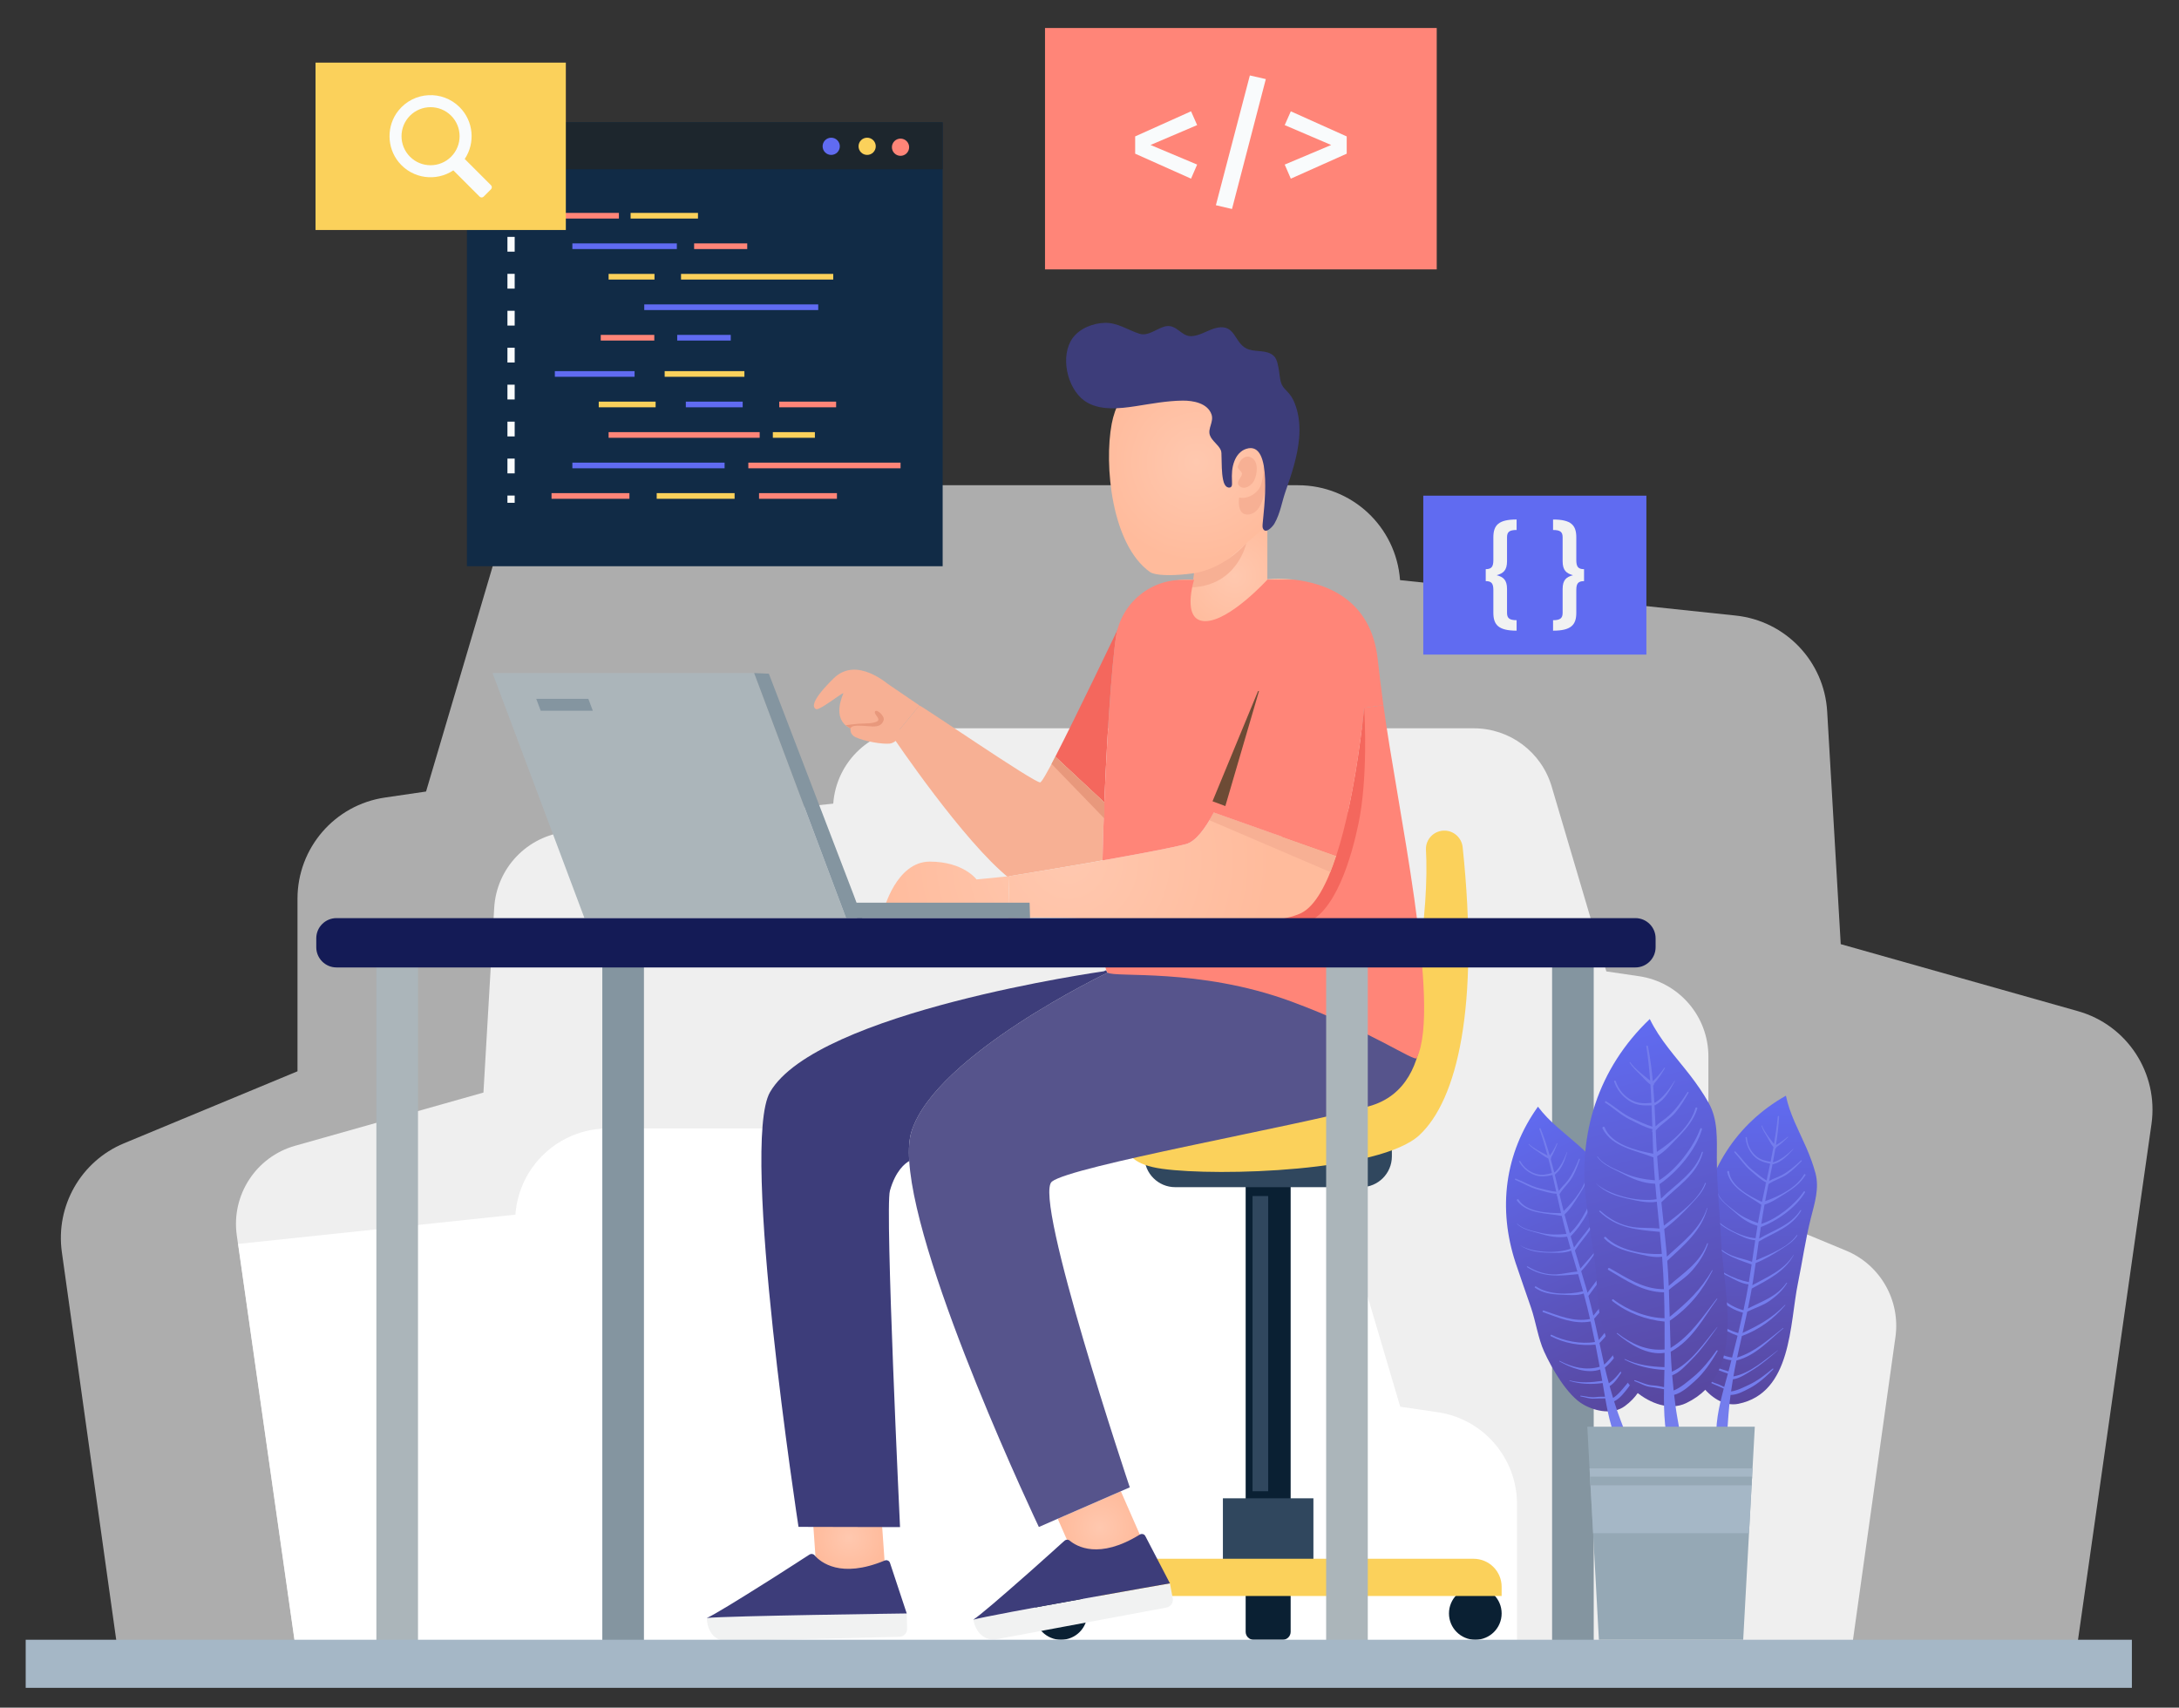
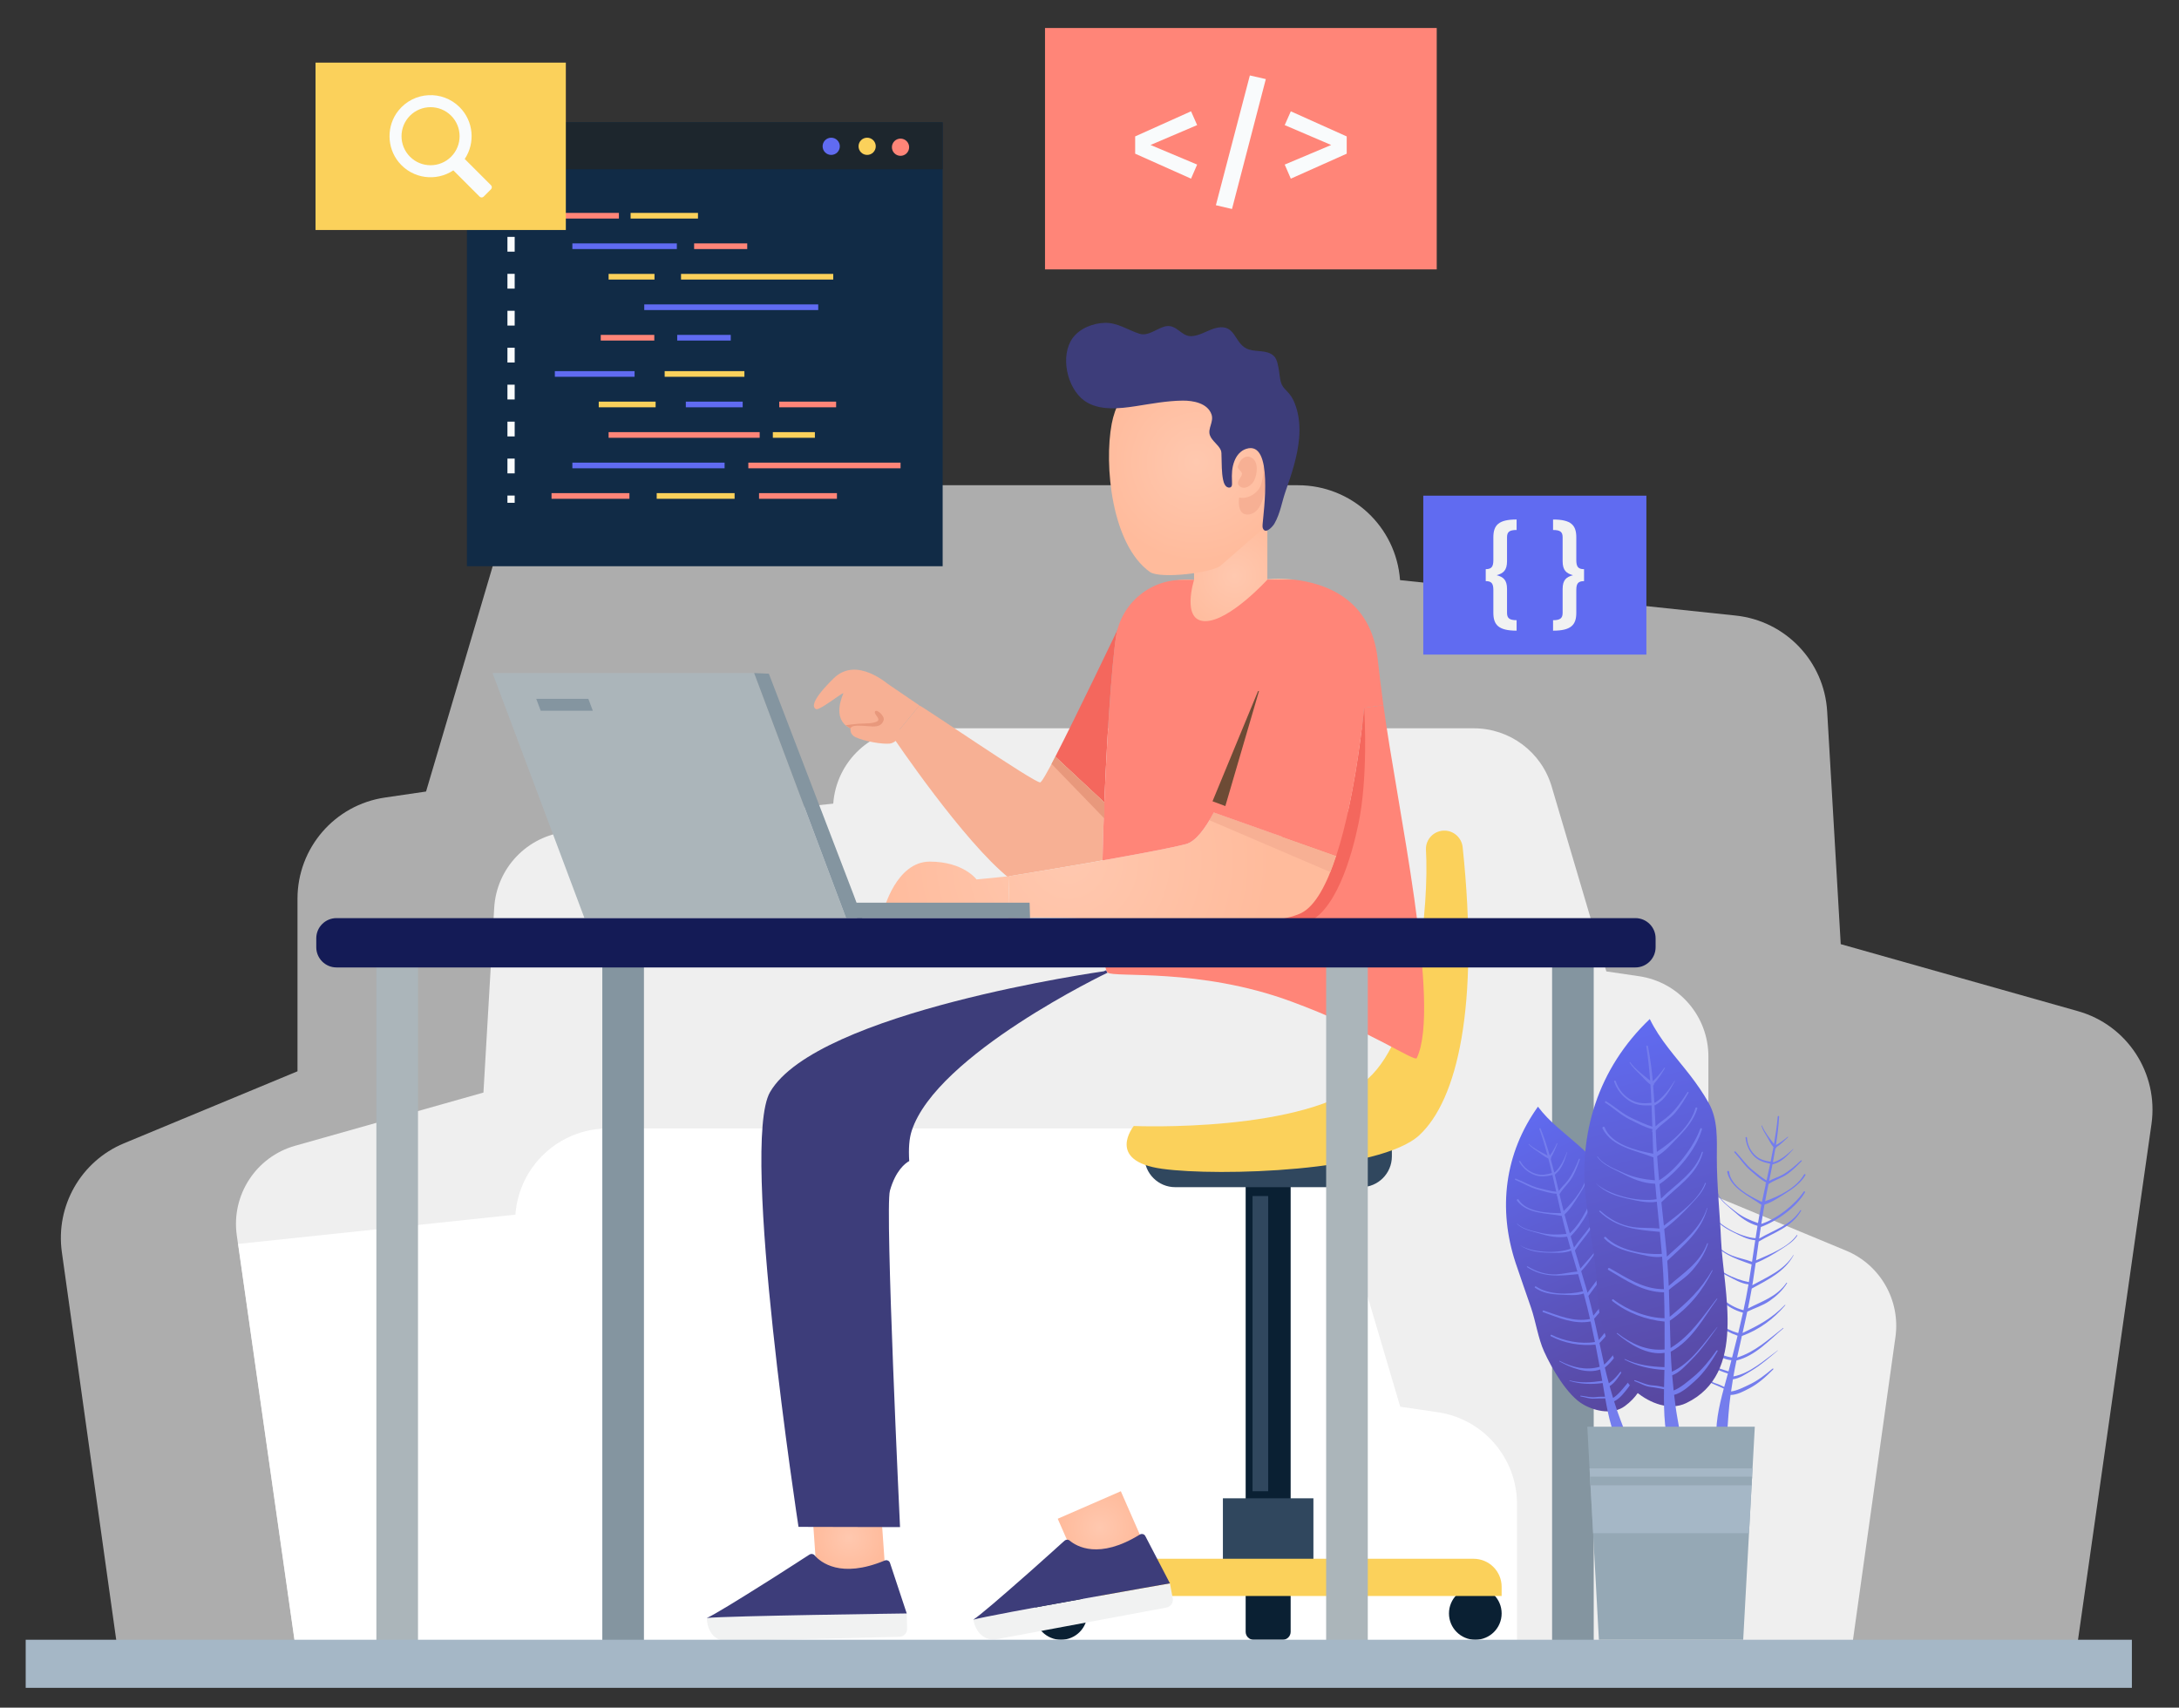
<svg xmlns="http://www.w3.org/2000/svg" id="Layer_1" x="0px" y="0px" width="532px" height="417px" viewBox="29.14 211.445 532 417" xml:space="preserve">
  <rect x="29.14" y="211.445" width="532" height="417" fill="#333333" stroke="none" />
  <g id="BACKGROUND">
    <g>
      <path opacity="0.6" fill="#FFFFFF" d="M554.421,485.932L535.65,617.739H58.335l-14.096-100.55   c-1.568-11.267,4.66-22.183,15.171-26.554l42.362-17.581v-42.13c0-12.413,9.088-22.938,21.371-24.724l10.018-1.467l16.826-56.895   c3.136-10.627,12.892-17.899,23.954-17.899h172.107c6.547,0,12.543,2.526,17.014,6.678c4.473,4.167,7.42,9.959,7.898,16.492   l81.953,8.653c12.166,1.292,21.602,11.18,22.328,23.389l3.311,56.852l57.91,16.362   C548.513,461.759,556.177,473.548,554.421,485.932z" />
      <path opacity="0.8" fill="#FFFFFF" d="M86.951,513.115l14.9,104.623h378.873l11.189-79.813   c1.244-8.942-3.699-17.609-12.043-21.077l-33.625-13.954v-33.442c0-9.853-7.215-18.207-16.965-19.624l-7.951-1.164l-13.355-45.161   c-2.49-8.436-10.232-14.209-19.014-14.209H252.35c-5.197,0-9.957,2.005-13.506,5.301c-3.549,3.308-5.888,7.905-6.27,13.092   l-65.051,6.868c-9.657,1.026-17.148,8.873-17.724,18.564l-2.627,45.127l-45.968,12.986   C91.642,493.927,85.557,503.286,86.951,513.115z" />
      <path fill="#FFFFFF" d="M399.519,578.752c0-11.275-8.256-20.838-19.414-22.46l-9.1-1.332l-15.285-51.688   c-2.85-9.654-11.713-16.262-21.762-16.262H177.605c-5.948,0-11.395,2.295-15.457,6.067c-4.062,3.785-6.74,9.047-7.174,14.982   l-67.693,7.146l14.602,102.531h299.353l-1.717-0.712V578.752L399.519,578.752z" />
    </g>
  </g>
  <g id="OBJECTS">
    <g>
      <g>
        <g>
          <g>
            <rect x="143.144" y="241.311" fill="#112B46" width="116.144" height="108.405" />
          </g>
          <g>
            <rect x="143.144" y="241.311" fill="#1D262D" width="116.144" height="11.465" />
          </g>
          <g>
            <g>
              <path fill="#606BF1" d="M234.182,247.174c0,1.16-0.94,2.101-2.102,2.101c-1.161,0-2.101-0.94-2.101-2.101       c0-1.161,0.94-2.102,2.101-2.102C233.242,245.072,234.182,246.012,234.182,247.174z" />
            </g>
            <g>
              <path fill="#FBD15B" d="M242.957,247.174c0,1.16-0.94,2.101-2.102,2.101c-1.161,0-2.101-0.94-2.101-2.101       c0-1.161,0.94-2.102,2.101-2.102C242.016,245.072,242.957,246.012,242.957,247.174z" />
            </g>
            <g>
              <path fill="#FF8578" d="M251.104,247.394c0,1.161-0.94,2.102-2.101,2.102s-2.102-0.94-2.102-2.102       c0-1.16,0.941-2.101,2.102-2.101S251.104,246.234,251.104,247.394z" />
            </g>
          </g>
          <g>
            <g>
              <g>
                <rect x="163.795" y="263.434" fill="#FF8578" width="16.45" height="1.382" />
              </g>
              <g>
                <rect x="183.102" y="263.434" fill="#FBD15B" width="16.45" height="1.382" />
              </g>
              <g>
                <rect x="168.883" y="270.881" fill="#606BF1" width="25.509" height="1.383" />
              </g>
              <g>
                <rect x="198.609" y="270.881" fill="#FF8578" width="12.966" height="1.383" />
              </g>
              <g>
                <rect x="177.731" y="278.329" fill="#FBD15B" width="11.203" height="1.383" />
              </g>
              <g>
                <rect x="195.41" y="278.329" fill="#FBD15B" width="37.166" height="1.383" />
              </g>
              <g>
                <rect x="186.434" y="285.777" fill="#606BF1" width="42.476" height="1.383" />
              </g>
              <g>
                <rect x="175.813" y="293.225" fill="#FF8578" width="13.073" height="1.382" />
              </g>
              <g>
                <rect x="194.479" y="293.225" fill="#606BF1" width="13.072" height="1.382" />
              </g>
            </g>
            <g>
              <g>
                <rect x="163.795" y="331.865" fill="#FF8578" width="19.017" height="1.382" />
              </g>
              <g>
                <rect x="189.473" y="331.865" fill="#FBD15B" width="19.018" height="1.382" />
              </g>
              <g>
                <rect x="214.459" y="331.865" fill="#FF8578" width="19.017" height="1.382" />
              </g>
              <g>
                <rect x="168.883" y="324.418" fill="#606BF1" width="37.166" height="1.383" />
              </g>
              <g>
                <rect x="211.844" y="324.418" fill="#FF8578" width="37.166" height="1.383" />
              </g>
              <g>
                <rect x="177.731" y="316.969" fill="#FF8578" width="36.881" height="1.383" />
              </g>
              <g>
                <rect x="217.829" y="316.969" fill="#FBD15B" width="10.265" height="1.383" />
              </g>
              <g>
                <rect x="175.323" y="309.522" fill="#FBD15B" width="13.884" height="1.382" />
              </g>
              <g>
                <rect x="196.581" y="309.522" fill="#606BF1" width="13.884" height="1.382" />
              </g>
              <g>
                <rect x="219.394" y="309.522" fill="#FF8578" width="13.884" height="1.382" />
              </g>
              <g>
                <rect x="191.417" y="302.074" fill="#FBD15B" width="19.468" height="1.382" />
              </g>
              <g>
                <rect x="164.604" y="302.074" fill="#606BF1" width="19.468" height="1.382" />
              </g>
            </g>
          </g>
          <g>
            <g>
              <g>
                <rect x="153.029" y="262.106" fill="#F9FBFC" width="1.769" height="1.771" />
              </g>
            </g>
            <g>
              <g>
                <path fill="#F9FBFC" d="M154.799,327.041h-1.769v-3.608h1.769V327.041z M154.799,318.017h-1.769v-3.608h1.769V318.017z         M154.799,308.993h-1.769v-3.609h1.769V308.993z M154.799,299.969h-1.769v-3.609h1.769V299.969z M154.799,290.947h-1.769        v-3.61h1.769V290.947z M154.799,281.924h-1.769v-3.61h1.769V281.924z M154.799,272.899h-1.769v-3.61h1.769V272.899z" />
              </g>
            </g>
            <g>
              <g>
                <rect x="153.029" y="332.456" fill="#F9FBFC" width="1.769" height="1.771" />
              </g>
            </g>
          </g>
        </g>
        <g>
          <g>
            <rect x="284.277" y="218.282" fill="#FF8578" width="95.638" height="58.95" />
          </g>
          <g>
            <path fill="#F9FBFC" d="M321.421,241.992l-11.379,4.856l11.379,4.785l-1.488,3.438l-13.646-6.097v-4.218l13.646-6.133      L321.421,241.992z" />
            <path fill="#F9FBFC" d="M338.189,230.757l-8.258,31.724l-3.936-0.922l8.295-31.688L338.189,230.757z" />
            <path fill="#F9FBFC" d="M357.937,244.758v4.218l-13.646,6.098l-1.488-3.438l11.342-4.785l-11.342-4.856l1.488-3.366      L357.937,244.758z" />
          </g>
        </g>
        <g>
          <g>
            <rect x="376.63" y="332.486" fill="#606BF1" width="54.473" height="38.808" />
          </g>
          <g>
            <path fill="#F1F2F2" d="M399.416,340.864c-1.752,0-2.336,0.473-2.336,1.78v5.841c0,2.281-0.945,2.977-2.529,3.422      c1.584,0.417,2.529,1.112,2.529,3.364v5.841c0,1.308,0.613,1.78,2.336,1.78v2.559c-4.42,0-5.674-1.418-5.674-4.367v-5.535      c0-1.586-0.416-2.196-1.863-2.196v-2.921c1.447,0,1.863-0.639,1.863-2.225v-5.535c0-2.977,1.254-4.367,5.674-4.367V340.864z" />
            <path fill="#F1F2F2" d="M413.992,342.673v5.535c0,1.586,0.416,2.226,1.891,2.226v2.92c-1.473,0-1.891,0.612-1.891,2.196v5.535      c0,2.948-1.252,4.367-5.674,4.367v-2.559c1.723,0,2.336-0.473,2.336-1.78v-5.841c0-2.252,0.945-2.947,2.531-3.364      c-1.586-0.445-2.531-1.141-2.531-3.422v-5.841c0-1.307-0.584-1.779-2.336-1.779v-2.559      C412.74,338.305,413.992,339.696,413.992,342.673z" />
          </g>
        </g>
        <g>
          <g>
            <rect x="106.178" y="226.736" fill="#FBD15B" width="61.11" height="40.874" />
          </g>
          <g>
            <g>
              <path fill="#F9FBFC" d="M126.403,238.469c-2.918,3.651-2.873,8.987,0.1,12.595c3.378,4.099,9.164,4.759,13.321,1.985       l6.414,6.414c0.27,0.271,0.709,0.271,0.98,0l1.802-1.802c0.271-0.27,0.271-0.709,0-0.979l-6.414-6.414       c2.598-3.896,2.183-9.221-1.252-12.655C137.175,233.434,130.199,233.719,126.403,238.469z M139.276,249.721       c-2.766,2.766-7.265,2.764-10.03,0c-2.766-2.766-2.766-7.266,0-10.031s7.265-2.766,10.03,0       C142.041,242.455,142.042,246.956,139.276,249.721z" />
            </g>
          </g>
        </g>
        <g>
          <g>
            <radialGradient id="SVGID_1_" cx="277.509" cy="648.654" r="12.926" gradientTransform="matrix(1.191 0 0 -1.191 0.013 1124.605)" gradientUnits="userSpaceOnUse">
              <stop offset="0" style="stop-color:#FFC8AF" />
              <stop offset="1" style="stop-color:#FFBB9C" />
            </radialGradient>
            <path fill="url(#SVGID_1_)" d="M345.056,352.99c-0.135,1.351-1.979,15.445-16.473,15.445c-15.219,0-12.67-15.065-12.67-15.065      l-0.018-0.095c1.482-0.305,3.08-0.419,4.773-0.229v-7.134l17.271-9.663h0.627v16.645      C338.568,352.895,341.308,352.571,345.056,352.99z" />
            <g>
              <g id="XMLID_43_">
                <g>
                  <radialGradient id="SVGID_2_" cx="279.51" cy="671.888" r="20.378" gradientTransform="matrix(1.164 -0.251 -0.251 -1.164 164.565 1176.542)" gradientUnits="userSpaceOnUse">
                    <stop offset="0" style="stop-color:#FFC8AF" />
                    <stop offset="1" style="stop-color:#FFBB9C" />
                  </radialGradient>
                  <path fill="url(#SVGID_2_)" d="M336.667,304.41c2.449,2.483,4.299,5.697,5.189,9.625c1.66,7.317,0.098,15.06-2.025,22.111         c-0.361,1.206-0.773,2.423-1.52,3.438c-0.531,0.724-1.215,1.321-1.895,1.911c-3.072,2.675-6.143,5.352-9.209,8.035         c-2.076,1.818-14.869,3.334-17.311,1.589c-9.408-6.727-11.217-26.214-9.334-36.177         C303.689,298.415,324.931,292.505,336.667,304.41z" />
                </g>
              </g>
              <path fill="#F7B094" d="M331.382,325.561c0.125-1.591,1.762-3.334,3.404-2.302c1.699,1.069,1.299,3.895,0.594,5.449       c-0.553,1.219-2.4,2.554-3.65,1.42c-1.049-0.949,0.58-2.071,0.635-2.938c0.047-0.781-1.516-1.341-0.875-2.177" />
              <path fill="#F7B094" d="M331.685,332.916c1.713,0.515,4.617-0.792,5.354-3.181c0.734-2.389,0.656-5.114,0.656-5.114       s0.863,2.162,0.418,5.64c-0.443,3.479-1.662,6.792-4.393,6.835C330.99,337.139,331.685,332.916,331.685,332.916z" />
              <path fill="#3D3D7A" d="M329.58,330.441c-0.055,0.027-0.117,0.048-0.191,0.059c-1.061,0.148-1.484-1.136-1.643-1.941       c-0.367-1.877-0.309-3.777-0.377-5.676c-0.014-0.477,0.023-1.069-0.172-1.518c-0.596-1.365-2.186-2.253-2.67-3.663       c-0.564-1.641,1.029-3.277,0.396-5.074c-0.969-2.751-4.5-3.384-7.055-3.354c-3.836,0.045-7.572,0.756-11.355,1.343       c-3.996,0.62-9.101,1.209-12.62-1.317c-4.242-3.045-6.014-10.979-2.848-15.324c1.725-2.368,4.998-3.629,7.864-3.694       c3.041-0.069,5.607,1.742,8.395,2.654c2.221,0.726,4.369-1.398,6.443-1.813c2.609-0.521,3.719,2.326,6.025,2.404       c2.242,0.076,4.441-1.675,6.621-2.073c4.346-0.793,4.09,3.571,7.008,5.062c1.811,0.927,4.152,0.366,5.986,1.308       c1.393,0.716,1.588,1.973,1.893,3.396c0.262,1.231,0.277,2.653,0.682,3.823c0.363,1.053,1.248,1.717,1.938,2.541       c0.754,0.897,1.232,1.946,1.615,3.072c0.846,2.497,1.033,5.191,0.803,7.806c-0.389,4.39-1.801,8.709-3.266,12.843       c-0.951,2.682-1.305,5.475-2.77,8.014c-0.393,0.682-2.137,2.674-2.787,1.19c-0.139-0.318-0.117-0.68-0.092-1.026       c0.193-2.765,2.768-20.581-3.98-18.44c-1.418,0.448-2.367,1.627-2.896,2.973c-0.631,1.608-0.676,3.229-0.596,4.929       c0.012,0.243,0.018,0.487,0.01,0.729C329.927,329.987,329.849,330.306,329.58,330.441z" />
            </g>
          </g>
-           <path fill="#F7B094" d="M320.669,351.415c7.674-1.233,12.738-7.295,12.738-7.295s-2.07,10.217-13.199,10.758L320.669,351.415z" />
          <g>
            <path fill="#0A2033" d="M333.267,490.677h10.984v105.395c0,1.069-0.867,1.936-1.936,1.936h-7.113      c-1.07,0-1.936-0.866-1.936-1.936V490.677L333.267,490.677z" />
            <path fill="#30475E" d="M308.552,492.183h60.412v1.649c0,4.151-3.365,7.517-7.518,7.517H316.07      c-4.15,0-7.518-3.365-7.518-7.517V492.183L308.552,492.183z" />
            <g>
              <path fill="#0A2033" d="M333.267,585.51h10.984v24.423c0,1.069-0.867,1.937-1.936,1.937h-7.113       c-1.07,0-1.936-0.867-1.936-1.937V585.51L333.267,585.51z" />
              <path fill="#0A2033" d="M281.754,605.44c0,3.551,2.879,6.43,6.429,6.43s6.429-2.879,6.429-6.43       c0-3.55-2.878-6.429-6.429-6.429S281.754,601.89,281.754,605.44z" />
              <path fill="#0A2033" d="M382.904,605.44c0,3.551,2.879,6.43,6.43,6.43s6.43-2.879,6.43-6.43c0-3.55-2.879-6.429-6.43-6.429       S382.904,601.89,382.904,605.44z" />
              <rect x="327.708" y="577.326" fill="#30475E" width="22.1" height="19.311" />
              <path fill="#FBD15B" d="M281.754,601.18h114.009v-2.24c0-3.781-3.066-6.847-6.848-6.847H288.603       c-3.781,0-6.847,3.065-6.847,6.847v2.24H281.754z" />
            </g>
            <rect x="334.947" y="503.515" fill="#30475E" width="3.813" height="72.086" />
          </g>
          <path fill="#FBD15B" d="M381.916,414.282c-2.637-0.083-4.779,2.099-4.627,4.73c0.756,13.085-2.02,45.004-14.205,55.896     c-14.902,13.314-57.135,11.502-57.135,11.502s-6.975,8.56,6.975,10.461c13.949,1.902,53.262,0.635,62.771-8.242     c9.207-8.592,14.672-31.104,10.555-70.288C386.011,416.093,384.173,414.351,381.916,414.282L381.916,414.282z" />
          <g id="XMLID_42_">
            <g>
              <radialGradient id="SVGID_3_" cx="249.951" cy="453.484" r="8.126" gradientTransform="matrix(1.191 0 0 -1.191 0.013 1124.605)" gradientUnits="userSpaceOnUse">
                <stop offset="0" style="stop-color:#FFC8AF" />
                <stop offset="1" style="stop-color:#FFBB9C" />
              </radialGradient>
              <polygon fill="url(#SVGID_3_)" points="302.789,575.602 307.81,587.053 292.422,593.806 287.381,582.317       " />
-               <path fill="#56548C" d="M375.357,448.327c-0.951,1.902-69.326,0.038-75.783,0.628c0,0-41.848,19.973-47.859,38.672       c-0.608,1.883-0.78,4.375-0.589,7.342c1.674,26.325,31.652,89.364,31.652,89.364l4.603-2.017l15.409-6.715l2.188-0.951       c0,0-23.777-70.856-19.022-74.66s58.646-13.315,77.343-18.375C382.013,476.537,375.357,448.327,375.357,448.327z" />
              <radialGradient id="SVGID_4_" cx="198.487" cy="451.446" r="7.401" gradientTransform="matrix(1.191 0 0 -1.191 0.013 1124.605)" gradientUnits="userSpaceOnUse">
                <stop offset="0" style="stop-color:#FFC8AF" />
                <stop offset="1" style="stop-color:#FFBB9C" />
              </radialGradient>
              <polygon fill="url(#SVGID_4_)" points="244.122,578.549 245.323,595.752 228.527,595.752 227.326,578.51       " />
              <path fill="#3D3D7A" d="M299.232,448.365l-0.607,0.267c0,0-70.058,9.834-81.471,29.484       c-7.418,12.783,6.941,106.185,6.941,106.185l24.785,0.058c0,0-3.707-77.805-2.47-82.142c1.388-4.945,3.766-6.733,4.717-7.247       c-0.19-2.967-0.019-5.46,0.589-7.342c6.011-18.699,47.86-38.672,47.86-38.672C299.441,448.86,299.326,448.651,299.232,448.365       z" />
              <path fill="#FF8578" d="M366.898,383.635l-4.697,0.646c0,0-1.143,12.668-3.938,25.337l-58.529,22.218l-0.799,4.241       c-0.248-0.019-0.494-0.038-0.723-0.057c0.018,0.875,0.018,1.731,0.057,2.53c0.133,4.888,0.455,8.407,0.971,9.814       c0.094,0.286,0.209,0.494,0.342,0.59c1.592,1.296,22.291-1.216,44.672,7.001c19.41,7.127,30.287,14.912,30.791,13.865       C381.142,457.14,370.037,407.374,366.898,383.635z" />
              <path fill="#F4675D" d="M360.792,412.661c-1.561,7.495-5.592,22.408-13.506,24.406c-10.33,2.625-30.303,2.491-49.02,1.483       c-0.037-0.799-0.037-1.655-0.057-2.53c0.229,0.019,0.475,0.038,0.723,0.057l0.799-4.241l58.531-22.218       c2.795-12.669,3.936-25.337,3.936-25.337s0,0.076,0.02,0.209C362.333,386.45,363.132,401.591,360.792,412.661z" />
              <path fill="#F4675D" d="M302.123,364.936c-1.047,1.902-2.549,22.255-3.367,42.457l-11.965-11.167       C291.87,386.392,302.123,364.936,302.123,364.936z" />
              <path fill="#F7B094" d="M294.952,422.154c-10.101,1.75-19.383,3.252-19.383,3.252l-0.019,0.494       c-11.243-8.978-28.342-34.411-28.342-34.411s5.117-6.145,6.391-7.761c0.19-0.248,28.076,18.945,29.503,18.773       c0.362-0.038,1.788-2.549,3.691-6.276l11.965,11.166c-0.191,4.813-0.344,9.605-0.439,14.152       C297.196,421.754,296.073,421.944,294.952,422.154z" />
              <radialGradient id="SVGID_5_" cx="243.549" cy="590.336" r="41.444" gradientTransform="matrix(1.191 0 0 -1.191 0.013 1124.605)" gradientUnits="userSpaceOnUse">
                <stop offset="0" style="stop-color:#FFC8AF" />
                <stop offset="1" style="stop-color:#FFBB9C" />
              </radialGradient>
              <path fill="url(#SVGID_5_)" d="M275.568,425.406l-0.248,8.332h-30.435c0,0,3.024-11.89,11.262-11.89       c8.236,0,11.413,4.356,11.413,4.356L275.568,425.406z" />
              <path fill="#F7B094" d="M253.37,383.539l0.229,0.19c-1.275,1.617-6.391,7.762-6.391,7.762l-3.176-2.244       c0,0-3.5,2.131-7.571-0.096c-4.242-2.302-1.617-7.797-1.399-8.448c-0.823,0.232-5.905,4.34-6.704,3.902       s-1.388-1.883,4.299-7.494c5.668-5.611,13.392,1.598,13.62,1.598L253.37,383.539z" />
              <path fill="#F7B094" d="M237.122,388.196c0,0-1.226,2.297,0.954,3.295c2.18,0.997,6.422,1.718,8.244,1.543       c1.821-0.176,3.27-2.726,3.27-2.726l-5.518-5.178h-4.411L237.122,388.196z" />
              <path fill="#E8987C" d="M236.794,389.324c0.328-1.128,3.46-0.526,5.403-0.479c1.431,0.034,2.214-0.341,2.658-1.432       c0.443-1.089-1.635-2.827-2.044-2.282c-0.408,0.545,0.75,1.313,0.783,2.036c0.035,0.724-2.044,0.962-3.644,0.962       c-1.602,0-4.363,0.417-4.363,0.417L236.794,389.324z" />
            </g>
          </g>
          <radialGradient id="SVGID_6_" cx="243.549" cy="590.336" r="41.444" gradientTransform="matrix(1.191 0 0 -1.191 0.013 1124.605)" gradientUnits="userSpaceOnUse">
            <stop offset="0" style="stop-color:#FFC8AF" />
            <stop offset="1" style="stop-color:#FFBB9C" />
          </radialGradient>
          <path fill="url(#SVGID_6_)" d="M355.289,420.423l-29.807-10.557c-2.168,4.051-4.49,7.096-6.791,7.704     c-3.482,0.913-11.889,2.491-20.373,3.975c-1.123,0.21-2.245,0.399-3.367,0.609c-10.101,1.75-19.384,3.252-19.384,3.252     l-0.019,0.494v0.324l-0.229,7.514v1.906c0,0,10.12-0.519,22.883,0.376c17.863,1.273,40.898,2.036,48.525-1.56     c3.576-1.693,6.43-7.247,8.674-14.096C355.365,420.385,355.326,420.403,355.289,420.423z" />
          <polygon fill="#F7B094" points="325.482,409.866 355.289,420.423 353.939,424.405 324.437,411.751     " />
          <path fill="#FF8578" d="M325.482,409.866c-2.168,4.051-4.49,7.096-6.791,7.704c-3.482,0.913-11.889,2.491-20.373,3.975     c0.096-4.546,0.248-9.34,0.438-14.151c0.818-20.202,2.32-40.555,3.367-42.457c1.713-3.177,6.391-10.082,13.771-11.66l0.02,0.095     c0,0-2.549,15.065,12.668,15.065c14.496,0,16.34-14.095,16.473-15.444c7.457,0.837,18.889,4.565,20.467,19.555     c0.324,2.967,0.779,6.771,1.369,11.09l-4.697,0.646c0,0-1.902,21.114-6.791,36.085c-0.039,0.019-0.076,0.038-0.115,0.057     L325.482,409.866z" />
          <polygon fill="#6D4B35" points="325.173,407.118 337.076,378.306 328.306,408.282     " />
          <path fill="#FF8578" d="M345.056,352.99h-6.486c0,0-9.23,10.136-15.164,10.136s-2.736-10.078-2.736-10.078h-2.893     c-8.316,0-15.314,6.244-16.256,14.508c-0.107,0.946-0.205,1.845-0.291,2.656c-0.633,6.132,24.205,10.594,24.205,10.594     l12.789-0.716l7.766-15.153l1.549-6.205L345.056,352.99z" />
          <g>
            <g>
              <g id="XMLID_39_">
                <g>
                  <path fill="#F1F2F2" d="M266.784,606.986c0.578,3.099,2.726,5.303,5.826,4.724l41.313-7.705         c1.045-0.195,1.734-1.2,1.539-2.245l-0.684-3.666c0,0-43.449,7.603-48.015,8.87L266.784,606.986z" />
                  <path fill="#3D3D7A" d="M279.076,596.584c0.431-0.374,0.845-0.745,1.276-1.119c0.829-0.741,1.644-1.463,2.429-2.163         c0.415-0.37,0.829-0.741,1.213-1.089c0.754-0.677,1.465-1.311,2.103-1.878c0.458-0.413,0.886-0.805,1.27-1.152         c0.706-0.634,1.284-1.15,1.687-1.512c0.35-0.313,0.869-0.329,1.23-0.026c1.699,1.428,7.188,4.693,17.13-1.46         c0.471-0.292,1.096-0.14,1.352,0.353l6.014,11.555c0,0-43.45,7.603-48.016,8.869         C268.264,606.027,273.811,601.228,279.076,596.584z" />
                </g>
              </g>
            </g>
          </g>
          <g>
            <g>
              <g id="XMLID_44_">
                <g>
                  <path fill="#F1F2F2" d="M201.719,606.581c0.077,3.151,1.846,5.669,4.998,5.593l42.014-1.025         c1.063-0.026,1.903-0.908,1.877-1.972l-0.091-3.728c0,0-44.106,0.584-48.815,1.105L201.719,606.581z" />
                  <path fill="#3D3D7A" d="M215.511,598.269c0.485-0.301,0.954-0.6,1.438-0.9c0.936-0.601,1.856-1.184,2.742-1.748         c0.468-0.3,0.936-0.6,1.372-0.882c0.853-0.548,1.655-1.06,2.374-1.519c0.518-0.336,1.002-0.652,1.438-0.935         c0.798-0.512,1.45-0.931,1.906-1.224c0.396-0.254,0.911-0.186,1.218,0.17c1.449,1.68,6.348,5.778,17.145,1.288         c0.512-0.213,1.104,0.037,1.28,0.564l4.094,12.365c0,0-44.107,0.585-48.815,1.106         C203.332,605.87,209.573,602.015,215.511,598.269z" />
                </g>
              </g>
            </g>
          </g>
          <g>
            <polygon fill="#ABB5BA" points="171.833,435.644 149.395,375.802 213.272,375.802 235.711,435.644      " />
            <polygon fill="#8495A0" points="239.659,435.644 235.711,435.644 213.272,375.802 216.859,375.962 237.612,430.128      " />
            <polyline fill="none" points="152.831,429.177 153.155,429.177 233.254,429.177      " />
            <g>
              <path fill="#8495A0" d="M238.42,435.644h42.209l-0.114-3.773c0,0-42.253,0-42.958,0" />
            </g>
          </g>
          <g>
            <g>
              <rect x="408.083" y="447.056" fill="#8495A0" width="10.162" height="166.957" />
            </g>
            <g>
              <rect x="352.919" y="447.056" fill="#ABB5BA" width="10.164" height="166.957" />
            </g>
            <g>
              <rect x="176.195" y="447.056" fill="#8495A0" width="10.163" height="166.957" />
            </g>
            <g>
              <rect x="121.032" y="447.056" fill="#ABB5BA" width="10.163" height="166.957" />
            </g>
            <path fill="#141B56" d="M428.416,447.691H111.297c-2.728,0-4.94-2.212-4.94-4.939v-2.168c0-2.729,2.212-4.939,4.94-4.939      h317.118c2.729,0,4.939,2.212,4.939,4.939v2.168C433.355,445.48,431.144,447.691,428.416,447.691z" />
          </g>
          <polygon fill="#8495A0" points="160.06,382.093 161.153,385.006 173.878,385.006 172.785,382.093     " />
          <polygon fill="#E8987C" points="286.792,396.226 285.878,397.991 298.755,411.301 298.755,407.393     " />
        </g>
      </g>
      <g>
        <rect x="35.413" y="611.867" fill="#A5B7C6" width="514.223" height="11.741" />
        <g>
          <g>
            <linearGradient id="SVGID_7_" gradientUnits="userSpaceOnUse" x1="489.681" y1="747.627" x2="450.341" y2="698.035" gradientTransform="matrix(0.933 -0.74 -0.74 -0.933 553.497 1538.645)">
              <stop offset="0" style="stop-color:#606BF1" />
              <stop offset="1" style="stop-color:#58479F" />
            </linearGradient>
-             <path fill="url(#SVGID_7_)" d="M468.109,524.78c-2.043,9.911-1.428,26.795-14.541,29.469c-3.531,0.721-6.941-1.728-8.994-4.532      c-2.686-3.671-3.33-11.44-3.281-15.884c0.037-3.521,1.238-7.449,1.625-11.002c0.418-3.837,0.756-7.683,1.205-11.518      c1.613-13.819,8.832-25.402,21.043-32.302c0.945,4.536,3.102,8.375,5,12.731c0.865,1.986,1.648,4.08,2.211,6.161      c0.998,3.686-0.209,7.41-1.105,10.939C469.947,514.062,469.197,519.501,468.109,524.78z" />
            <path fill="#747DED" d="M451.349,554.582c0.094-0.831,0.195-1.663,0.305-2.494c1.568-0.003,3.199-0.894,4.514-1.576      c2.281-1.182,4.131-2.877,5.924-4.689c0.096-0.097-0.066-0.252-0.168-0.167c-1.787,1.502-3.641,2.955-5.768,3.947      c-1.186,0.552-2.918,1.456-4.381,1.631c0.139-0.992,0.291-1.982,0.455-2.971c1.631-0.2,3.125-1.271,4.508-2.091      c2.348-1.393,4.367-3.195,6.459-4.931c0.023-0.021-0.004-0.057-0.029-0.038c-3.203,2.325-6.77,5.635-10.818,6.359      c0.215-1.238,0.441-2.473,0.701-3.7c0.014-0.064,0.027-0.127,0.041-0.191c4.688-1.186,7.859-4.862,11.447-7.834      c0.059-0.048-0.004-0.147-0.064-0.1c-3.535,2.744-6.855,5.878-11.225,7.209c0.377-1.755,0.771-3.506,1.168-5.253      c4.242-1.564,7.629-4.05,10.594-7.511c0.049-0.058-0.033-0.139-0.086-0.083c-3.068,3.193-6.447,5.027-10.338,6.845      c0.391-1.73,0.781-3.461,1.148-5.195c1.834-0.903,3.764-1.452,5.459-2.639c1.672-1.17,3.172-2.565,4.248-4.308      c0.059-0.092-0.078-0.179-0.141-0.091c-2.371,3.411-5.949,4.474-9.406,6.268c0.336-1.617,0.65-3.239,0.932-4.87      c3.854-2.122,8.039-4.089,10.223-8.154c0.021-0.041-0.033-0.08-0.059-0.041c-2.314,3.736-6.357,5.345-10.027,7.378      c0.047-0.29,0.102-0.58,0.146-0.871c0.236-1.514,0.457-3.027,0.674-4.542c2.215-0.887,4.324-2.139,6.316-3.437      c1.416-0.92,2.926-1.833,3.852-3.279c0.059-0.091-0.076-0.185-0.137-0.097c-2.068,2.961-6.592,4.672-9.936,6.154      c0.217-1.53,0.432-3.062,0.65-4.591c3.709-2.244,8.072-3.486,10.355-7.532c0.066-0.12-0.109-0.23-0.184-0.112      c-2.365,3.694-6.525,4.833-10.072,6.93c0.139-0.947,0.275-1.896,0.418-2.842c4.006-1.473,8.664-4.825,10.775-8.447      c0.117-0.198-0.172-0.384-0.303-0.192c-2.154,3.178-6.482,6.63-10.355,7.888c0.236-1.535,0.484-3.067,0.758-4.597      c0.027-0.042,0.047-0.087,0.059-0.136c1.799-0.53,3.576-1.798,5.129-2.755c1.871-1.155,3.658-2.497,4.822-4.395      c0.129-0.21-0.211-0.404-0.334-0.188c-1.779,3.175-6,5.304-9.496,6.516c0.104-0.557,0.203-1.115,0.314-1.673      c0.166-0.833,0.334-1.665,0.504-2.497c1.432-0.988,3.248-1.462,4.686-2.505c1.248-0.907,2.34-2,3.41-3.107      c0.107-0.109-0.051-0.28-0.164-0.174c-1.451,1.363-2.943,2.67-4.707,3.615c-0.986,0.529-2.111,0.83-3.068,1.409      c0.279-1.361,0.559-2.722,0.824-4.084c0.016-0.004,0.033-0.009,0.051-0.011c0.018,0.004,0.035,0.007,0.051,0.011      c0.1,0.019,0.178-0.016,0.236-0.072c1.945-0.491,3.436-2.167,4.742-3.595c0.031-0.034-0.018-0.083-0.051-0.051      c-1.371,1.269-2.93,2.672-4.77,3.218c-0.006-0.001-0.012-0.006-0.018-0.007c-0.049-0.008-0.094-0.015-0.141-0.023      c0.213-1.108,0.416-2.22,0.602-3.333c0.141-0.025,0.264-0.146,0.23-0.286c1.031-0.692,1.969-1.575,2.85-2.439      c0.064-0.064-0.027-0.166-0.098-0.105c-0.916,0.788-1.818,1.438-2.848,2.008c0.363-2.3,0.645-4.611,0.773-6.947      c0.012-0.217-0.314-0.22-0.334-0.007c-0.203,2.248-0.529,4.475-0.916,6.69c-1.074-1.408-2.27-2.858-2.924-4.471      c-0.035-0.083-0.168-0.05-0.139,0.04c0.32,1.002,0.873,1.877,1.422,2.768c0.49,0.796,0.883,1.724,1.508,2.431      c-0.215,1.189-0.449,2.376-0.693,3.561c-1.305-0.209-2.504-0.457-3.58-1.4c-1.32-1.156-2.07-2.73-2.201-4.474      c-0.016-0.214-0.354-0.213-0.334,0.002c0.148,1.622,0.793,3.147,1.904,4.357c1.166,1.272,2.537,1.677,4.107,2.003      c-0.285,1.368-0.58,2.735-0.881,4.101c-1.188-0.711-2.287-1.641-3.355-2.492c-1.725-1.373-2.742-3.027-4.238-4.575      c-0.15-0.154-0.395,0.069-0.246,0.227c1.402,1.492,2.35,3.106,3.945,4.445c1.148,0.965,2.416,2.173,3.787,2.886      c-0.016,0.073-0.033,0.145-0.049,0.217c-0.014,0.015-0.031,0.025-0.045,0.04c-0.105,0.102-0.092,0.22-0.029,0.306      c-0.289,1.309-0.576,2.616-0.852,3.928c-0.018,0.082-0.031,0.164-0.049,0.246c-3.051-1.396-7.607-3.821-8.012-7.36      c-0.037-0.337-0.539-0.242-0.463,0.102c0.902,4.004,5.303,5.779,8.336,7.963c-0.299,1.481-0.572,2.969-0.826,4.458      c-1.969-0.677-3.842-1.516-5.496-2.831c-1.506-1.196-3.633-2.64-4.311-4.492c-0.021-0.058-0.107-0.02-0.088,0.037      c0.627,1.842,2.537,3.108,3.926,4.365c1.764,1.595,3.566,2.948,5.832,3.587c-0.016,0.065-0.021,0.133-0.006,0.198      c-0.154,0.945-0.305,1.891-0.449,2.838c-3.705-0.285-8.887-3.099-10.779-5.899c-0.01-0.014-0.027,0.001-0.02,0.014      c1.291,2.138,3.242,3.388,5.443,4.472c1.645,0.81,3.42,1.769,5.279,1.906c-0.266,1.753-0.523,3.508-0.785,5.262      c-1.607-0.6-3.311-0.886-4.898-1.523c-2.365-0.946-4.17-2.646-5.563-4.734c-0.082-0.126-0.293-0.021-0.211,0.111      c2.564,4.077,6.252,5.273,10.574,6.8c-0.215,1.438-0.441,2.876-0.678,4.311c-3.537-0.677-8.111-2.835-9.902-5.908      c-0.131-0.227-0.49-0.038-0.359,0.189c1.131,1.968,3.08,3.213,5.064,4.217c1.432,0.723,3.402,1.92,5.107,2.049      c-0.008,0.048-0.016,0.094-0.023,0.142c-0.35,2.065-0.758,4.121-1.199,6.17c-3.951-0.993-6.504-3.921-9.377-6.659      c-0.199-0.19-0.512,0.1-0.313,0.295c2.926,2.879,5.496,5.9,9.561,6.965c-0.365,1.667-0.752,3.329-1.154,4.987      c-3.365-0.941-6.697-3.328-8.873-6.071c-0.154-0.194-0.424,0.068-0.277,0.262c2.262,2.977,5.521,5.222,8.994,6.453      c-0.436,1.779-0.887,3.555-1.344,5.328c-3.459-0.525-6.121-2.69-8.25-5.425c-0.051-0.063-0.16,0.021-0.113,0.086      c1.893,2.632,4.752,5.67,8.195,5.989c-0.146,0.566-0.293,1.132-0.438,1.699c-0.088,0.342-0.182,0.688-0.275,1.037      c-2.607-0.769-5.025-1.704-7.178-3.46c-0.061-0.049-0.129,0.044-0.072,0.095c2.045,1.841,4.492,3.081,7.107,3.887      c-0.291,1.065-0.596,2.16-0.898,3.277c-0.646-0.302-1.273-0.631-1.98-0.843c-1.297-0.39-2.135-1.211-3.264-1.89      c-0.104-0.062-0.221,0.085-0.117,0.152c0.99,0.646,1.688,1.479,2.818,1.905c0.836,0.315,1.625,0.718,2.434,1.076      c-1.188,4.429-2.238,9.136-1.668,13.388c0.125,0.942,1.707,1.192,1.951,0.189C451.037,561.024,450.998,557.732,451.349,554.582      z" />
          </g>
          <g>
            <linearGradient id="SVGID_8_" gradientUnits="userSpaceOnUse" x1="592.635" y1="861.331" x2="553.296" y2="811.739" gradientTransform="matrix(0.533 -1.065 -1.065 -0.533 998.088 1575.285)">
              <stop offset="0" style="stop-color:#606BF1" />
              <stop offset="1" style="stop-color:#58479F" />
            </linearGradient>
            <path fill="url(#SVGID_8_)" d="M426.611,521.942c2.332,9.848,10.016,24.893-0.744,32.852      c-2.896,2.144-7.021,1.363-10.066-0.313c-3.984-2.193-7.846-8.967-9.678-13.015c-1.453-3.208-2.021-7.276-3.172-10.658      c-1.242-3.655-2.555-7.285-3.77-10.95c-4.369-13.209-2.713-26.757,5.447-38.166c2.771,3.714,6.346,6.285,9.904,9.434      c1.623,1.435,3.217,3.003,4.605,4.652c2.461,2.919,2.938,6.805,3.615,10.383C423.755,511.451,425.371,516.699,426.611,521.942z      " />
            <path fill="#747DED" d="M423.998,556.034c-0.268-0.793-0.525-1.591-0.777-2.39c1.42-0.666,2.521-2.161,3.426-3.334      c1.57-2.034,2.531-4.352,3.391-6.752c0.045-0.127-0.166-0.201-0.223-0.079c-0.986,2.114-2.053,4.215-3.563,6.012      c-0.842,1.002-2.031,2.552-3.283,3.328c-0.295-0.957-0.574-1.919-0.842-2.885c1.395-0.869,2.297-2.472,3.203-3.798      c1.541-2.254,2.611-4.741,3.775-7.198c0.014-0.027-0.027-0.049-0.043-0.021c-1.922,3.46-3.758,7.966-7.123,10.332      c-0.33-1.214-0.645-2.429-0.928-3.65c-0.014-0.064-0.027-0.128-0.043-0.191c3.75-3.054,5.072-7.725,7.072-11.934      c0.033-0.067-0.066-0.132-0.102-0.063c-2.045,3.979-3.732,8.222-7.133,11.273c-0.396-1.751-0.777-3.504-1.156-5.256      c3.186-3.208,5.207-6.89,6.434-11.279c0.02-0.073-0.088-0.113-0.113-0.039c-1.434,4.189-3.723,7.278-6.482,10.567      c-0.375-1.734-0.752-3.467-1.15-5.195c1.281-1.594,2.799-2.905,3.836-4.696c1.021-1.766,1.793-3.664,2.033-5.696      c0.012-0.107-0.148-0.128-0.166-0.021c-0.711,4.095-3.506,6.567-5.883,9.653c-0.379-1.608-0.777-3.213-1.211-4.809      c2.598-3.551,5.563-7.1,5.826-11.707c0.002-0.046-0.066-0.058-0.072-0.011c-0.52,4.363-3.506,7.527-5.975,10.921      c-0.08-0.283-0.154-0.568-0.234-0.852c-0.424-1.472-0.863-2.937-1.307-4.401c1.633-1.739,3.018-3.764,4.277-5.781      c0.893-1.431,1.877-2.897,2.105-4.598c0.014-0.107-0.146-0.136-0.164-0.028c-0.623,3.556-4.006,7.018-6.41,9.771      c-0.449-1.479-0.9-2.957-1.348-4.436c2.416-3.601,5.848-6.567,6.209-11.198c0.01-0.139-0.195-0.164-0.213-0.025      c-0.584,4.347-3.877,7.136-6.205,10.533c-0.277-0.917-0.553-1.835-0.82-2.754c3.01-3.025,5.814-8.032,6.203-12.206      c0.021-0.229-0.318-0.276-0.355-0.048c-0.611,3.79-3.078,8.746-6.059,11.521c-0.434-1.49-0.855-2.984-1.254-4.486      c0.008-0.05,0.006-0.099-0.004-0.147c1.408-1.239,2.484-3.14,3.486-4.662c1.209-1.837,2.264-3.808,2.518-6.02      c0.027-0.244-0.363-0.276-0.383-0.029c-0.271,3.63-3.201,7.341-5.859,9.916c-0.141-0.549-0.285-1.098-0.422-1.649      c-0.201-0.825-0.398-1.651-0.596-2.478c0.881-1.5,2.328-2.695,3.189-4.248c0.75-1.35,1.277-2.801,1.779-4.256      c0.051-0.146-0.164-0.232-0.223-0.088c-0.738,1.848-1.539,3.662-2.74,5.263c-0.672,0.896-1.564,1.645-2.188,2.572      c-0.32-1.352-0.643-2.703-0.977-4.051c0.016-0.009,0.029-0.021,0.043-0.03c0.016-0.005,0.033-0.009,0.051-0.013      c0.098-0.024,0.154-0.089,0.182-0.165c1.559-1.266,2.199-3.415,2.783-5.26c0.014-0.044-0.051-0.068-0.066-0.025      c-0.709,1.73-1.531,3.661-2.967,4.931c-0.006,0.001-0.012-0.002-0.021,0.001c-0.045,0.013-0.09,0.026-0.135,0.039      c-0.275-1.095-0.561-2.188-0.861-3.275c0.115-0.082,0.176-0.242,0.088-0.355c0.643-1.063,1.119-2.259,1.551-3.414      c0.033-0.087-0.094-0.139-0.131-0.055c-0.496,1.102-1.041,2.071-1.732,3.022c-0.643-2.238-1.361-4.454-2.23-6.626      c-0.082-0.201-0.379-0.065-0.307,0.136c0.764,2.124,1.406,4.28,1.992,6.452c-1.566-0.824-3.262-1.634-4.537-2.819      c-0.066-0.063-0.172,0.024-0.109,0.094c0.713,0.772,1.586,1.332,2.457,1.908c0.781,0.516,1.527,1.19,2.395,1.568      c0.305,1.169,0.594,2.344,0.871,3.521c-1.271,0.36-2.461,0.642-3.836,0.24c-1.684-0.491-3.029-1.602-3.883-3.126      c-0.105-0.188-0.41-0.045-0.303,0.142c0.82,1.407,2.049,2.519,3.564,3.146c1.596,0.66,3.01,0.45,4.57,0.082      c0.318,1.36,0.629,2.724,0.932,4.09c-1.375-0.145-2.766-0.521-4.094-0.843c-2.143-0.52-3.764-1.588-5.773-2.359      c-0.201-0.077-0.328,0.229-0.129,0.31c1.902,0.76,3.441,1.824,5.455,2.365c1.447,0.389,3.105,0.95,4.648,1.019      c0.016,0.071,0.033,0.145,0.049,0.216c-0.008,0.019-0.018,0.035-0.025,0.055c-0.051,0.137,0.008,0.239,0.102,0.289      c0.291,1.308,0.582,2.616,0.885,3.921c0.02,0.081,0.041,0.162,0.061,0.244c-3.354,0.021-8.51-0.254-10.369-3.291      c-0.178-0.289-0.592,0.008-0.377,0.287c2.508,3.249,7.246,3,10.916,3.7c0.355,1.47,0.734,2.934,1.135,4.391      c-2.072,0.217-4.125,0.248-6.178-0.246c-1.867-0.45-4.406-0.86-5.803-2.254c-0.045-0.044-0.105,0.027-0.064,0.071      c1.346,1.405,3.611,1.748,5.4,2.3c2.271,0.703,4.479,1.17,6.801,0.791c0.014,0.066,0.037,0.13,0.08,0.184      c0.258,0.922,0.521,1.843,0.789,2.762c-3.479,1.305-9.363,0.943-12.262-0.799c-0.014-0.009-0.023,0.012-0.012,0.021      c2.072,1.393,4.371,1.702,6.822,1.756c1.832,0.041,3.848,0.16,5.592-0.5c0.498,1.701,1.006,3.4,1.508,5.101      c-1.709,0.136-3.373,0.594-5.084,0.687c-2.543,0.141-4.898-0.639-7.041-1.945c-0.131-0.078-0.275,0.106-0.145,0.19      c4.045,2.613,7.895,2.141,12.457,1.701c0.41,1.396,0.814,2.794,1.205,4.194c-3.494,0.879-8.551,0.853-11.469-1.177      c-0.215-0.149-0.461,0.172-0.246,0.323c1.855,1.308,4.146,1.613,6.373,1.685c1.602,0.052,3.893,0.307,5.492-0.297      c0.014,0.046,0.027,0.091,0.039,0.138c0.555,2.021,1.053,4.057,1.518,6.1c-4.002,0.768-7.553-0.809-11.313-2.08      c-0.262-0.088-0.42,0.307-0.158,0.399c3.865,1.376,7.471,3.03,11.605,2.279c0.373,1.665,0.723,3.335,1.059,5.009      c-3.447,0.566-7.477-0.192-10.607-1.76c-0.221-0.112-0.355,0.241-0.143,0.354c3.309,1.743,7.213,2.404,10.879,2.054      c0.355,1.798,0.695,3.598,1.029,5.399c-3.355,0.982-6.684,0.145-9.768-1.438c-0.072-0.036-0.139,0.086-0.066,0.127      c2.824,1.588,6.701,3.135,9.957,1.972c0.107,0.574,0.213,1.149,0.318,1.725c0.064,0.348,0.129,0.7,0.189,1.056      c-2.686,0.405-5.275,0.578-7.967-0.106c-0.074-0.02-0.098,0.094-0.025,0.116c2.631,0.807,5.373,0.897,8.084,0.524      c0.188,1.088,0.373,2.211,0.568,3.35c-0.713,0-1.42-0.034-2.15,0.071c-1.34,0.195-2.447-0.196-3.758-0.334      c-0.119-0.014-0.164,0.169-0.039,0.187c1.17,0.168,2.152,0.629,3.357,0.537c0.893-0.067,1.777-0.036,2.662-0.053      c0.793,4.518,1.826,9.229,4.139,12.842c0.512,0.802,2.051,0.36,1.85-0.652C426.433,562.007,425.007,559.037,423.998,556.034z" />
          </g>
          <g>
            <linearGradient id="SVGID_9_" gradientUnits="userSpaceOnUse" x1="552.295" y1="825.175" x2="503.612" y2="763.804" gradientTransform="matrix(0.723 -0.946 -0.946 -0.723 803.368 1581.799)">
              <stop offset="0" style="stop-color:#606BF1" />
              <stop offset="1" style="stop-color:#58479F" />
            </linearGradient>
            <path fill="url(#SVGID_9_)" d="M449.337,514.309c0.555,12.513,6.412,32.582-8.51,39.767c-4.018,1.935-8.854,0.032-12.166-2.711      c-4.336-3.589-7.463-12.716-8.754-18.062c-1.021-4.237-0.771-9.313-1.385-13.692c-0.662-4.731-1.42-9.448-2.047-14.185      c-2.256-17.07,2.895-33.157,15.457-45.137c2.51,5.156,6.258,9.11,9.859,13.761c1.641,2.119,3.213,4.396,4.52,6.722      c2.316,4.119,1.996,8.954,1.99,13.461C448.294,500.894,449.042,507.646,449.337,514.309z" />
            <path fill="#747DED" d="M438.265,555.149c-0.141-1.026-0.27-2.056-0.389-3.085c1.879-0.479,3.566-2.043,4.938-3.259      c2.379-2.109,4.084-4.705,5.684-7.423c0.086-0.146-0.156-0.283-0.252-0.149c-1.689,2.344-3.471,4.649-5.725,6.484      c-1.254,1.022-3.061,2.631-4.762,3.284c-0.135-1.231-0.252-2.467-0.355-3.701c1.896-0.734,3.365-2.473,4.773-3.875      c2.395-2.384,4.271-5.159,6.256-7.876c0.023-0.03-0.023-0.065-0.047-0.036c-3.137,3.761-6.414,8.813-11.053,10.911      c-0.119-1.55-0.221-3.102-0.281-4.652c-0.004-0.081-0.004-0.162-0.008-0.243c5.264-2.845,7.953-8.216,11.359-12.87      c0.055-0.075-0.049-0.176-0.109-0.1c-3.408,4.364-6.443,9.13-11.281,12.053c-0.078-2.221-0.137-4.439-0.191-6.657      c4.615-3.162,7.926-7.171,10.434-12.223c0.041-0.085-0.08-0.158-0.129-0.075c-2.713,4.763-6.211,7.986-10.328,11.348      c-0.055-2.195-0.111-4.39-0.195-6.583c1.928-1.64,4.076-2.883,5.75-4.82c1.65-1.911,3.027-4.04,3.791-6.455      c0.039-0.128-0.15-0.189-0.197-0.065c-1.813,4.812-5.783,7.171-9.387,10.372c-0.086-2.042-0.201-4.085-0.359-6.127      c3.98-3.714,8.406-7.343,9.795-12.883c0.014-0.055-0.066-0.085-0.084-0.03c-1.643,5.185-6.006,8.341-9.793,11.893      c-0.031-0.362-0.055-0.726-0.09-1.089c-0.174-1.886-0.369-3.771-0.568-5.654c2.389-1.735,4.539-3.876,6.537-6.037      c1.418-1.533,2.953-3.087,3.625-5.103c0.043-0.126-0.146-0.199-0.193-0.074c-1.582,4.179-6.494,7.605-10.055,10.396      c-0.205-1.901-0.41-3.803-0.613-5.705c3.771-3.818,8.629-6.631,10.143-12.177c0.045-0.165-0.199-0.243-0.254-0.08      c-1.717,5.148-6.365,7.777-9.984,11.368c-0.123-1.179-0.244-2.357-0.359-3.537c4.357-2.981,8.93-8.417,10.367-13.401      c0.078-0.273-0.324-0.409-0.422-0.14c-1.621,4.464-5.768,9.919-10.033,12.603c-0.18-1.913-0.348-3.826-0.484-5.744      c0.02-0.059,0.029-0.118,0.029-0.181c1.998-1.18,3.746-3.241,5.318-4.861c1.896-1.952,3.633-4.105,4.455-6.735      c0.09-0.29-0.377-0.419-0.457-0.125c-1.172,4.35-5.592,8.183-9.42,10.698c-0.045-0.701-0.094-1.401-0.129-2.103      c-0.055-1.05-0.104-2.1-0.15-3.149c1.418-1.619,3.453-2.738,4.859-4.427c1.225-1.468,2.201-3.109,3.15-4.763      c0.094-0.164-0.146-0.32-0.25-0.159c-1.326,2.075-2.719,4.096-4.549,5.765c-1.025,0.934-2.285,1.636-3.254,2.62      c-0.078-1.718-0.156-3.435-0.25-5.15c0.021-0.008,0.039-0.02,0.057-0.028c0.021-0.001,0.043-0.002,0.064-0.003      c0.125-0.008,0.209-0.073,0.262-0.159c2.186-1.179,3.465-3.641,4.6-5.75c0.027-0.05-0.043-0.094-0.076-0.047      c-1.262,1.938-2.707,4.096-4.746,5.308c-0.01,0-0.016-0.003-0.027-0.003c-0.057,0.006-0.115,0.011-0.174,0.016      c-0.08-1.396-0.176-2.79-0.289-4.182c0.16-0.072,0.271-0.255,0.189-0.413c1.027-1.145,1.885-2.487,2.678-3.791      c0.059-0.098-0.084-0.191-0.15-0.098c-0.857,1.225-1.744,2.276-2.805,3.273c-0.264-2.869-0.625-5.729-1.18-8.571      c-0.051-0.263-0.445-0.167-0.404,0.094c0.438,2.76,0.721,5.53,0.93,8.306c-1.715-1.364-3.588-2.742-4.865-4.478      c-0.066-0.089-0.213-0.01-0.152,0.091c0.688,1.104,1.617,1.986,2.545,2.889c0.83,0.808,1.582,1.801,2.545,2.46      c0.104,1.493,0.182,2.987,0.246,4.482c-1.629,0.145-3.141,0.211-4.719-0.597c-1.934-0.987-3.311-2.647-3.996-4.7      c-0.084-0.252-0.488-0.148-0.4,0.103c0.67,1.901,1.906,3.536,3.605,4.65c1.785,1.173,3.553,1.244,5.537,1.158      c0.07,1.729,0.131,3.458,0.186,5.188c-1.639-0.493-3.24-1.273-4.781-1.972c-2.484-1.126-4.209-2.801-6.473-4.204      c-0.227-0.14-0.453,0.203-0.229,0.347c2.135,1.364,3.762,3.014,6.084,4.138c1.67,0.808,3.557,1.875,5.418,2.315      c0.002,0.092,0.006,0.182,0.008,0.273c-0.014,0.021-0.029,0.04-0.043,0.061c-0.096,0.155-0.045,0.293,0.057,0.377      c0.051,1.657,0.102,3.314,0.168,4.971c0.006,0.104,0.012,0.207,0.016,0.311c-4.082-0.75-10.287-2.279-11.844-6.402      c-0.148-0.393-0.723-0.127-0.525,0.263c2.297,4.531,8.115,5.325,12.414,7.026c0.092,1.869,0.213,3.736,0.363,5.601      c-2.568-0.216-5.07-0.654-7.453-1.731c-2.168-0.979-5.158-2.065-6.533-4.083c-0.043-0.063-0.137,0.008-0.094,0.071      c1.311,2.021,3.986,2.961,6.031,4.047c2.6,1.38,5.174,2.457,8.088,2.535c-0.002,0.084,0.014,0.166,0.053,0.241      c0.1,1.181,0.207,2.36,0.32,3.54c-4.529,0.781-11.602-1.021-14.723-3.81c-0.014-0.013-0.031,0.01-0.02,0.022      c2.197,2.173,4.918,3.081,7.887,3.715c2.219,0.474,4.641,1.085,6.912,0.687c0.213,2.184,0.436,4.366,0.654,6.55      c-2.109-0.231-4.24-0.06-6.342-0.342c-3.123-0.419-5.803-1.911-8.107-3.995c-0.141-0.127-0.359,0.065-0.221,0.197      c4.313,4.114,9.102,4.43,14.75,4.951c0.178,1.792,0.342,3.585,0.492,5.378c-4.449,0.26-10.592-0.944-13.67-4.087      c-0.227-0.231-0.6,0.104-0.373,0.337c1.953,2.019,4.668,2.922,7.355,3.523c1.936,0.434,4.662,1.273,6.746,0.91      c0.004,0.059,0.012,0.118,0.016,0.176c0.207,2.585,0.34,5.175,0.432,7.765c-5.041,0.008-8.992-2.73-13.268-5.147      c-0.299-0.168-0.584,0.275-0.287,0.449c4.383,2.566,8.381,5.413,13.582,5.457c0.066,2.111,0.105,4.222,0.125,6.334      c-4.32-0.109-9.043-1.963-12.486-4.596c-0.244-0.187-0.488,0.212-0.254,0.398c3.617,2.885,8.209,4.593,12.75,5.015      c0.014,2.269,0.012,4.535,0,6.802c-4.307,0.417-8.158-1.372-11.543-4.008c-0.078-0.063-0.186,0.072-0.109,0.137      c3.068,2.584,7.422,5.363,11.648,4.701c-0.004,0.724-0.006,1.448-0.01,2.171c-0.002,0.437-0.008,0.88-0.016,1.327      c-3.359-0.131-6.547-0.52-9.66-1.976c-0.088-0.04-0.143,0.093-0.059,0.138c3.012,1.588,6.324,2.334,9.707,2.507      c-0.025,1.367-0.061,2.774-0.086,4.205c-0.867-0.165-1.719-0.371-2.631-0.411c-1.674-0.073-2.93-0.805-4.49-1.275      c-0.143-0.043-0.238,0.167-0.092,0.218c1.383,0.475,2.473,1.263,3.957,1.431c1.1,0.125,2.168,0.368,3.248,0.553      c-0.084,5.674,0.082,11.64,2.055,16.568c0.439,1.094,2.412,0.913,2.4-0.364C439.843,562.973,438.798,559.034,438.265,555.149z" />
          </g>
          <polygon fill="#95A8B5" points="457.574,559.836 457.021,570.008 456.158,585.845 454.74,611.867 419.509,611.867      418.093,585.845 417.23,570.008 416.677,559.836     " />
          <polygon fill="#A5B7C6" points="457.021,570.008 456.908,572.047 456.794,574.157 456.158,585.845 418.093,585.845      417.457,574.157 417.343,572.047 417.23,570.008     " />
          <polygon fill="#95A8B5" points="456.908,572.047 456.794,574.157 417.457,574.157 417.343,572.047     " />
        </g>
      </g>
    </g>
  </g>
</svg>